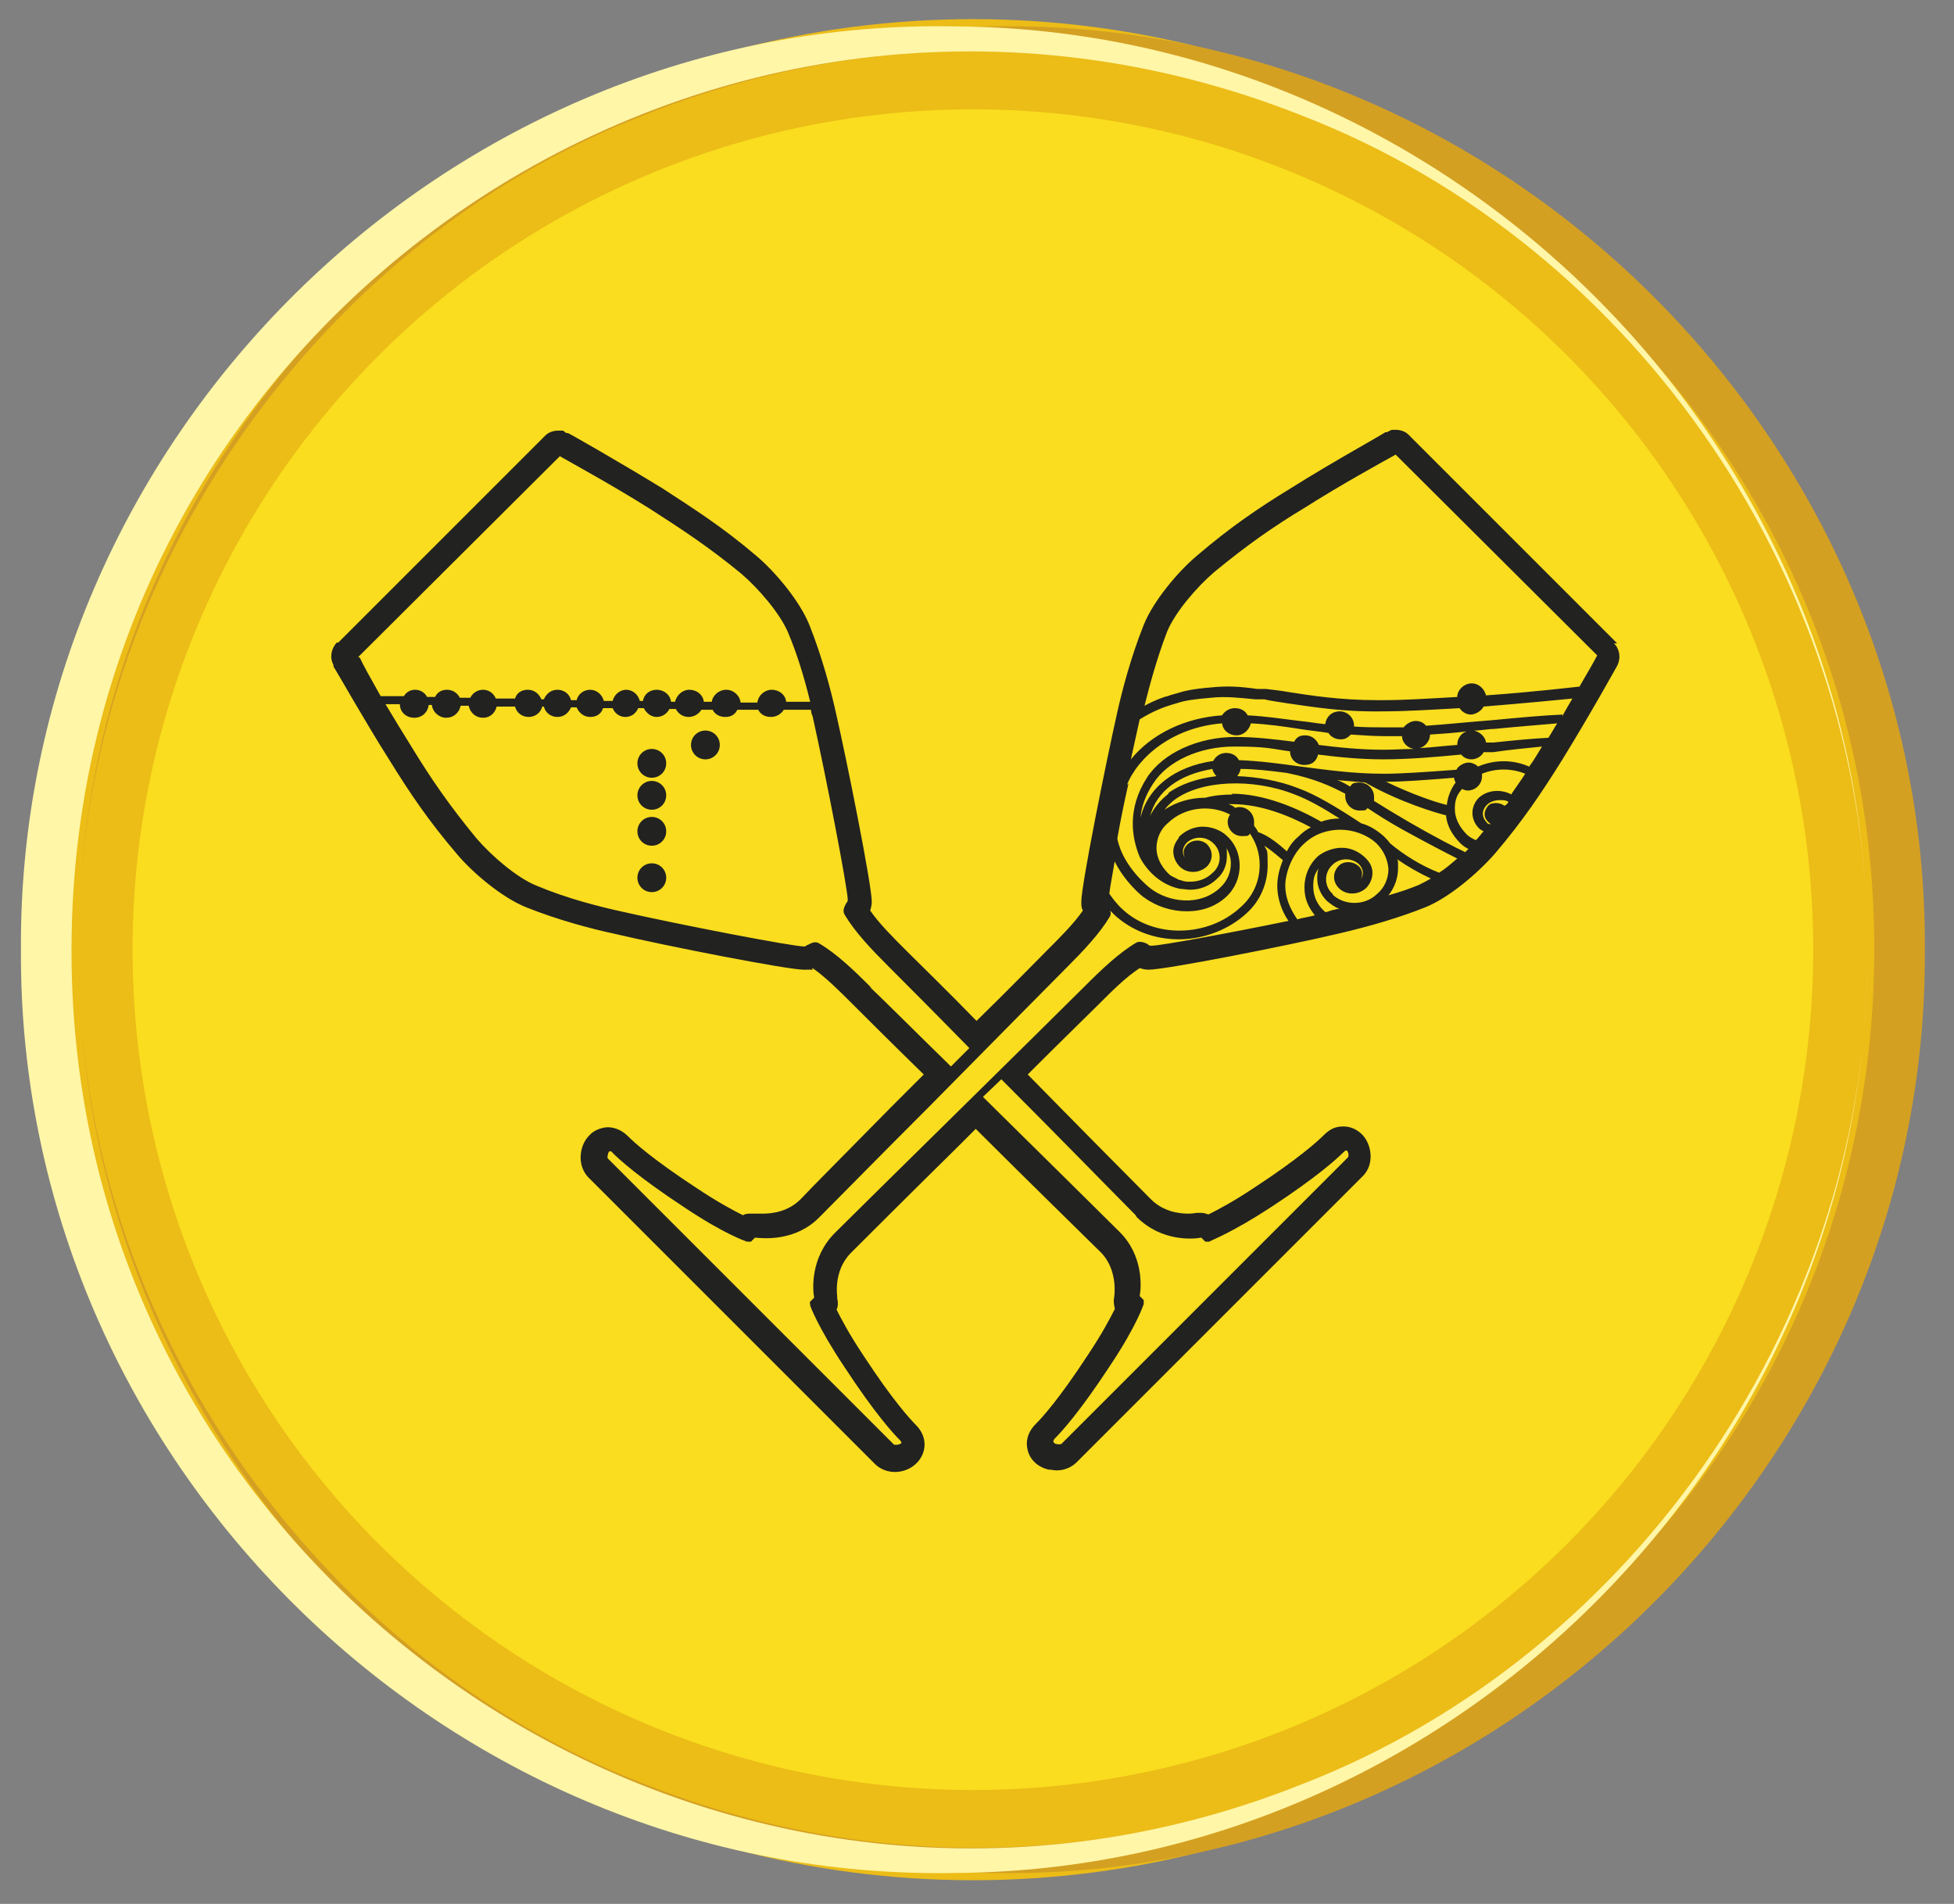
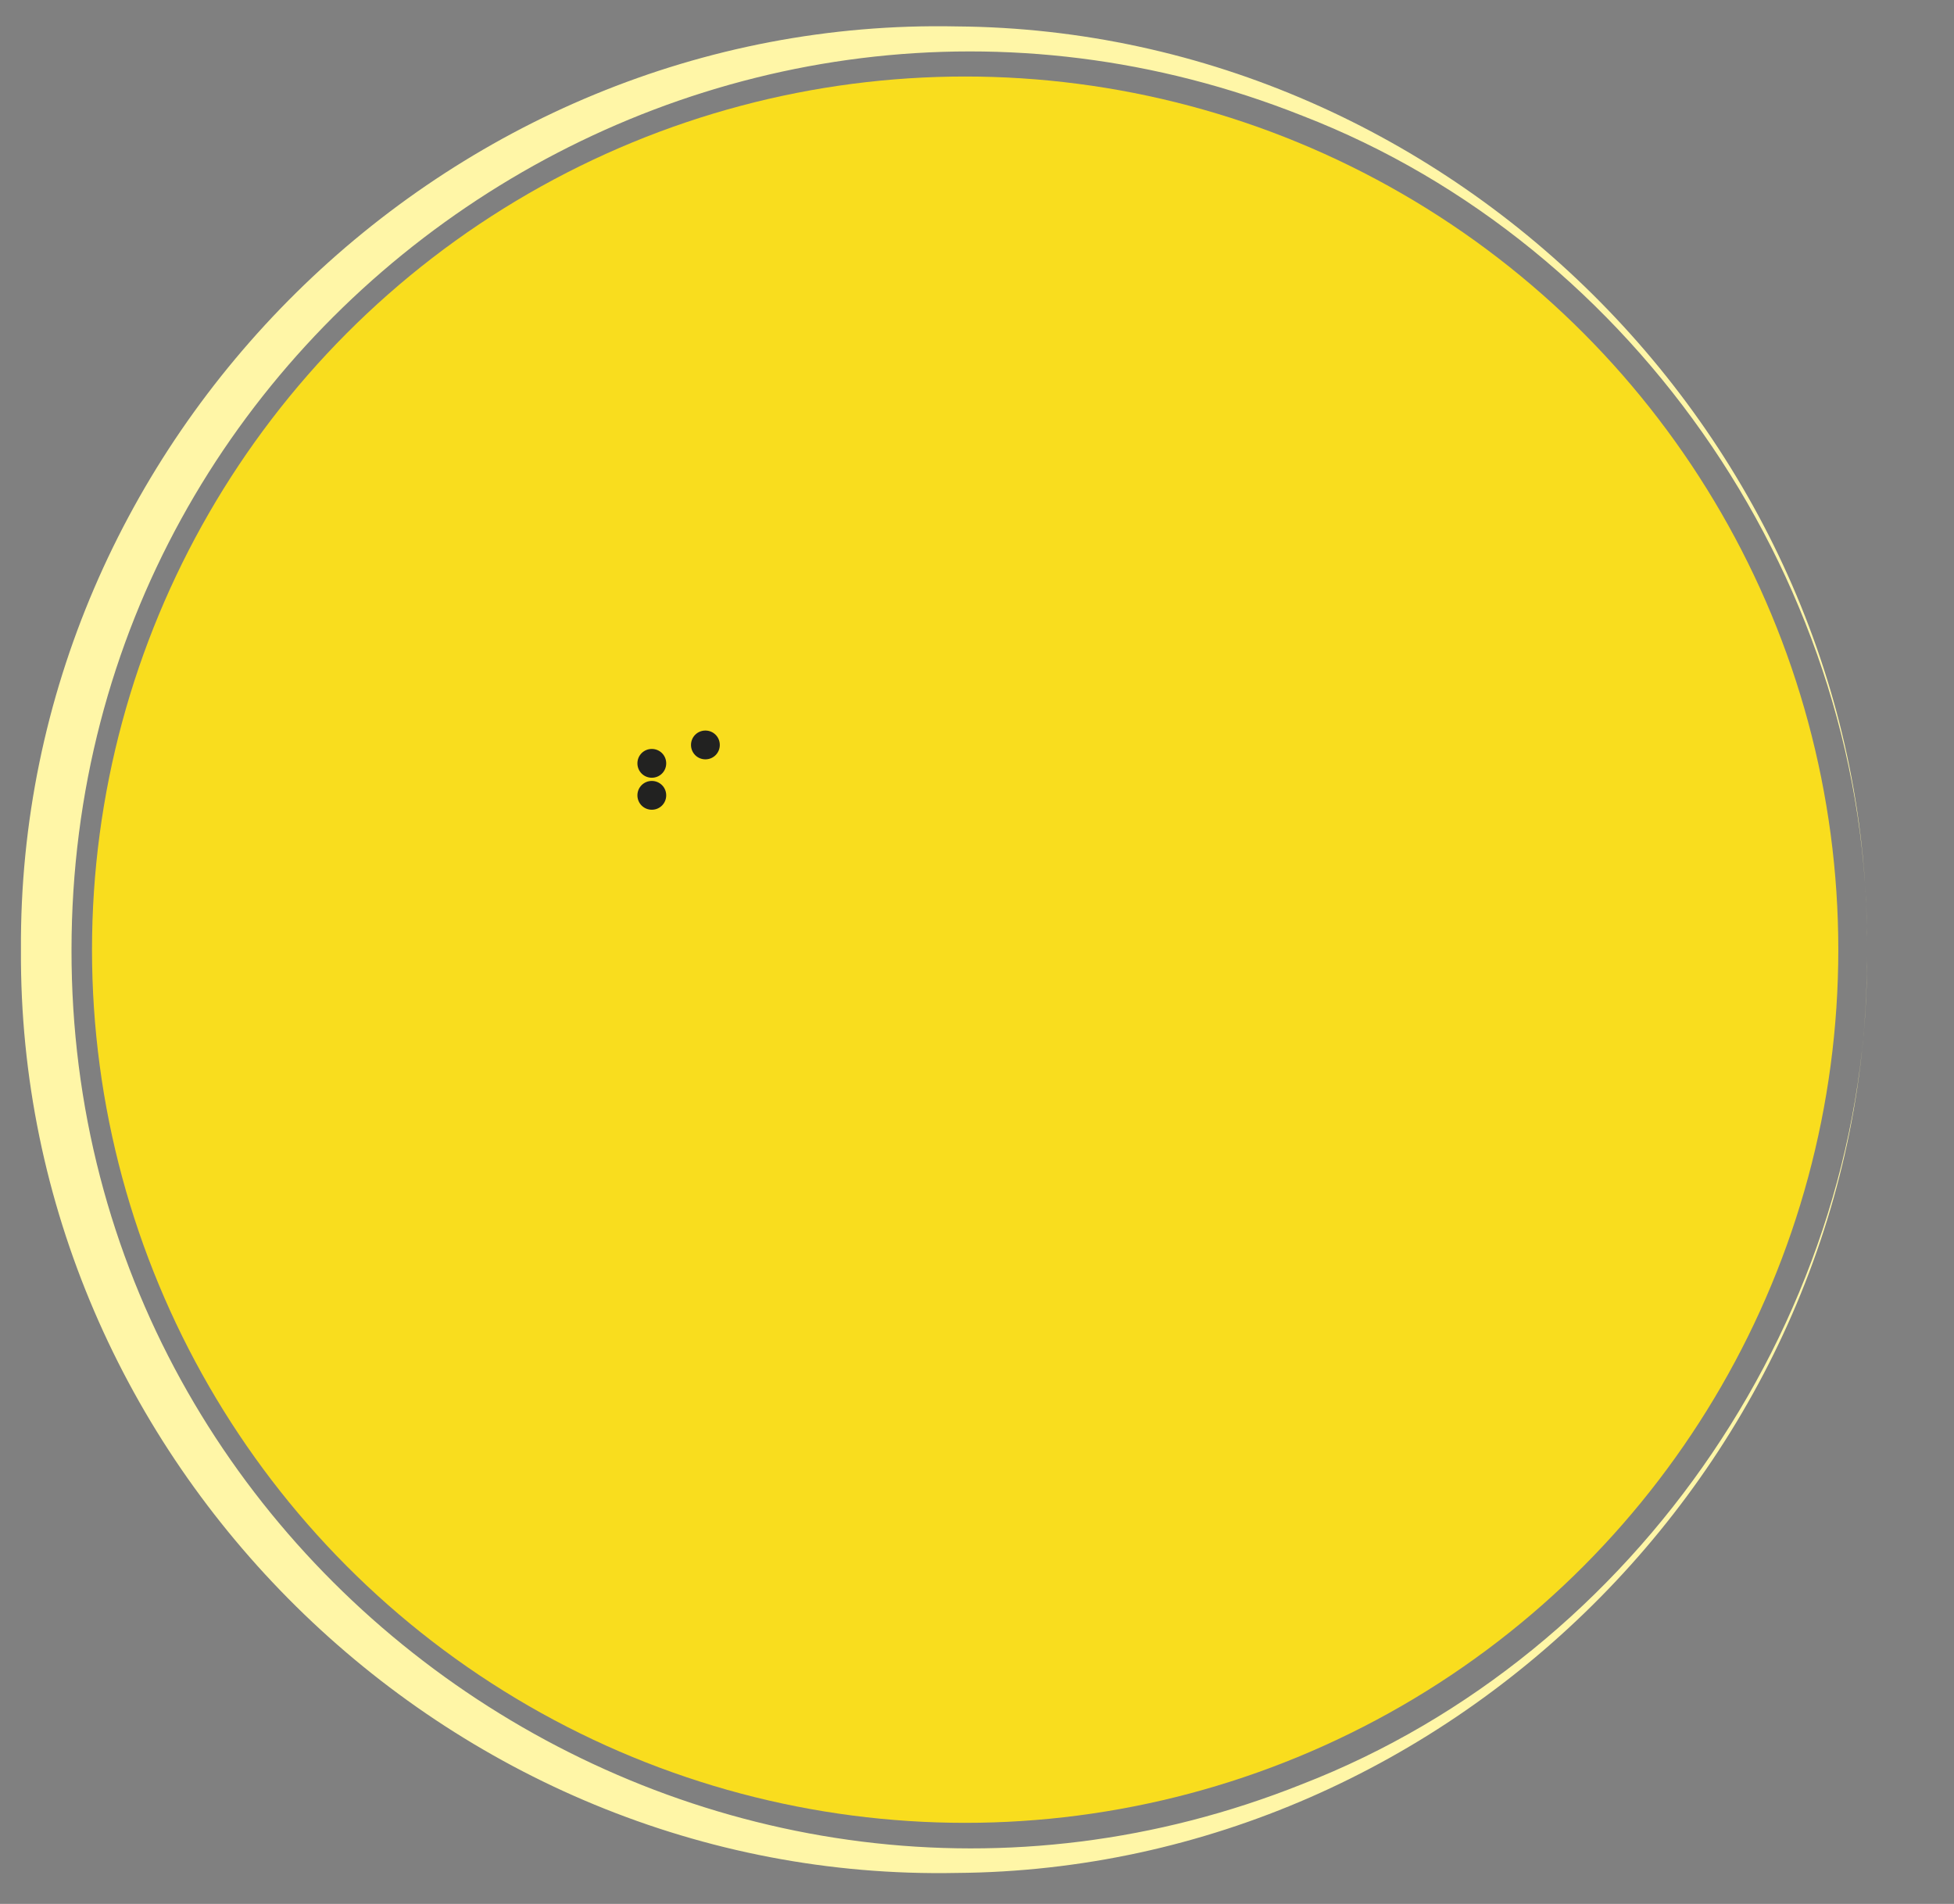
<svg xmlns="http://www.w3.org/2000/svg" width="100%" height="100%" viewBox="0 0 429 418" version="1.1" xml:space="preserve" style="fill-rule:evenodd;clip-rule:evenodd;stroke-miterlimit:10;">
  <rect x="0" y="0" width="429" height="418" fill="#808080" stroke="none" />
  <circle cx="211.9" cy="208.5" r="191.7" style="fill:rgb(249,221,30);" />
  <g>
-     <circle cx="213.6" cy="208.5" r="194.4" style="fill:none;stroke:rgb(236,188,23);stroke-width:19.8px;" />
    <g transform="matrix(1.756,0,0,1.756,-160.507,-308.286)">
      <g>
-         <path d="M293.6,256L267.5,229.9C267.1,229.5 266.5,229.3 265.9,229.3L265.4,229.3L264.8,229.6L264.6,229.6C264.6,229.7 258.2,233.2 252.8,236.6C248.7,239.1 245.2,241.5 241.1,245C238.7,247 235.6,250.7 234.4,253.7C232.8,257.7 231.7,261.9 231.1,264.6C229.7,270.8 226.6,286.2 226.6,288.3C226.6,288.7 226.6,289.1 226.8,289.4C225.7,291 224,292.7 222.2,294.5C220.9,295.8 217.5,299.3 213.5,303.2C209.8,299.4 206.1,295.8 204.8,294.5C203,292.7 201.3,291 200.2,289.4C200.3,289.1 200.4,288.7 200.4,288.3C200.4,286.2 197.3,270.7 195.9,264.6C195.3,261.9 194.2,257.7 192.6,253.7C191.4,250.7 188.3,247 185.9,245C181.8,241.5 178.2,239.2 174.2,236.6C168.8,233.3 162.5,229.7 162.4,229.7L162.2,229.7L161.8,229.4L161.2,229.4C160.6,229.4 160,229.6 159.6,230L133.7,255.9L133.5,255.9C132.8,256.7 132.6,257.8 133.1,258.7L133.1,258.9C133.8,260 137,265.7 140.1,270.6C142.7,274.8 145,278.2 148.5,282.3C150.5,284.7 154.2,287.8 157.2,289C161.2,290.6 165.4,291.7 168.2,292.3C175,293.9 189.9,296.8 191.9,296.8C193.9,296.8 192.7,296.8 193,296.6C194.6,297.7 196.3,299.4 198.1,301.2C199.3,302.4 202.9,306 206.9,309.9L202.8,314C197.6,319.3 192.8,324.1 191.5,325.5C190,327 188.1,327.3 186.8,327.3C185.5,327.3 185.9,327.3 185.8,327.3L185.2,327.3C184.9,327.3 184.6,327.3 184.3,327.5C183.1,326.9 181.2,325.9 178.5,324.1C173,320.5 170.7,318.4 169.9,317.6C169,316.7 168,316.5 167.4,316.5C166.8,316.5 165.7,316.8 165.1,317.5C164.4,318.2 164,319.2 164,320.3C164,321.3 164.4,322.2 165,322.8L200.8,358.6C201.4,359.2 202.3,359.6 203.3,359.6C204.3,359.6 205.3,359.2 206,358.5C207.2,357.3 207.5,355.3 205.9,353.7C205.2,353 203,350.6 199.4,345.1C197.6,342.4 196.6,340.5 196,339.3C196.2,338.9 196.2,338.4 196.1,338C196,337.6 196.1,337.8 196.1,337.8C196.1,337.8 195.5,334.5 197.8,332.2C199.3,330.7 204.8,325.2 211.2,318.9L213.4,316.7C220.2,323.5 227.4,330.5 229,332.1C231.3,334.4 230.7,337.8 230.7,337.8C230.6,338.3 230.7,338.8 230.8,339.2C230.2,340.4 229.2,342.3 227.4,345C223.8,350.5 221.7,352.8 220.9,353.6C219.9,354.6 219.6,355.8 219.9,356.9C220.2,358.1 221.2,359 222.5,359.3C222.8,359.3 223.2,359.4 223.5,359.4C224.5,359.4 225.4,359 226,358.4L261.8,322.6C263.3,321.1 262.9,318.6 261.7,317.4C261.1,316.8 260.3,316.4 259.4,316.4C258.5,316.4 257.8,316.6 256.9,317.5C256.2,318.2 253.8,320.4 248.3,324C245.6,325.8 243.7,326.8 242.5,327.4C242.2,327.3 241.9,327.2 241.6,327.2L241.1,327.2C240.9,327.2 240.6,327.3 240,327.3C238.7,327.3 236.8,327 235.3,325.5C233.3,323.5 224.3,314.4 219.9,309.9C224,305.8 227.4,302.5 228.7,301.2C230.5,299.4 232.2,297.7 233.9,296.6C234.2,296.7 234.6,296.8 235,296.8C237.1,296.8 251.9,293.9 258.7,292.3C263,291.3 266.6,290.2 269.6,289C272.6,287.8 276.2,284.7 278.3,282.3C281.8,278.2 284.2,274.6 286.7,270.6C290.1,265.1 293.6,258.8 293.6,258.8C294.1,257.8 293.9,256.7 293.2,256L293.6,256ZM232.3,273.7C233.7,270.2 238,266.5 244.2,266C244.3,266.9 245.1,267.5 246,267.5C246.9,267.5 247.6,266.8 247.8,266C249.9,266.1 252,266.4 253.9,266.7C255.1,266.9 256.3,267 257.5,267.2C257.8,267.7 258.4,268 259,268C259.6,268 259.9,267.8 260.3,267.4C261.9,267.5 263.2,267.6 264.5,267.6L266.7,267.6C266.7,268.4 267.4,269.1 268.2,269.2C266.9,269.2 265.7,269.3 264.5,269.3C261.4,269.3 258.7,269 256.3,268.7C256,268 255.4,267.5 254.6,267.5C253.8,267.5 253.5,267.8 253.2,268.3C250.8,268 248.4,267.7 245.9,267.7C241.2,267.7 236.8,269.7 234.8,272.8C232.3,276.7 232.9,280.3 233.9,282.7C233.9,282.7 235.4,286 239,286.7C239.4,286.7 239.8,286.8 240.2,286.8C241.5,286.8 242.7,286.3 243.6,285.4C244.4,284.7 244.8,283.7 244.8,282.6C244.8,281.5 244.8,281.7 244.6,281.3C245,282 245.3,282.7 245.3,283.5C245.3,284.7 244.8,285.8 243.9,286.6C241.4,288.9 237.5,288.4 235.2,286.6C235.2,286.6 231.8,284 231.1,280.4C231.5,278.1 232,275.7 232.5,273.5L232.3,273.7ZM245.8,276.5C245.5,276.3 245.3,276.2 245,276.1L245.5,276.1C249.1,276.1 252.7,277.6 255.3,279C254.7,279.3 254.2,279.7 253.8,280.1C253.2,280.6 252.7,281.2 252.3,282C251.4,281.2 250,280 248.7,279.6C248.6,279.3 248.4,279.1 248.2,278.8L248.2,278.3C248.2,277.1 247,276.1 245.7,276.6L245.8,276.5ZM245.5,274.9C244.4,274.9 243.2,275 242.1,275.3C240.3,275.3 238.5,275.8 237,276.8C237.3,276.4 237.7,276 238.2,275.6C241.5,273.1 248,272.8 253.3,274.9C254.9,275.5 256.7,276.5 258.9,277.9C258.1,277.9 257.4,278 256.6,278.3C253.6,276.6 249.5,274.8 245.4,274.8L245.5,274.9ZM237.5,274.8C236.5,275.6 235.7,276.5 235.2,277.6C236,274.5 238.8,272.4 243,271.7C243,272 243.3,272.4 243.5,272.6C241.1,272.9 239,273.6 237.5,274.7L237.5,274.8ZM230.6,282.9C231.9,285.8 234.4,287.8 234.5,287.8C236,288.9 237.9,289.5 239.8,289.5C241.7,289.5 243.4,288.9 244.7,287.7C245.8,286.7 246.4,285.3 246.4,283.8C246.4,282.3 245.8,280.9 244.6,279.9C243.8,279.2 241.2,278 238.9,280.1L238.8,280.2L238.8,280.3C238.4,280.8 238.1,281.4 238.1,282C238.1,282.7 238.4,283.4 238.9,283.9C239.8,284.8 241.3,284.8 242.3,283.9C242.7,283.5 242.9,283 242.9,282.5C242.9,282 242.7,281.5 242.3,281.1C241.6,280.5 240.6,280.5 239.9,281.1C239.6,281.4 239.4,281.7 239.4,282.1C239.4,282.5 239.5,282.8 239.8,283.1C239.5,282.8 239.3,282.4 239.3,282C239.3,281.6 239.5,281.2 239.8,280.9C240.7,280.1 242.1,280.1 243,280.9C243.6,281.4 243.9,282.1 243.9,282.8C243.9,283.5 243.6,284.2 243,284.7C242.3,285.4 241.3,285.8 240.2,285.8C239.8,285.8 239.5,285.8 239,285.6C238.8,285.6 238.7,285.5 238.5,285.4C238.1,285.2 237.8,285.1 237.5,284.8C236.6,283.9 236,282.8 236,281.6C236,280.4 236.5,279.2 237.5,278.4C239.5,276.5 242.7,276.1 245.2,277.4C245,277.7 244.9,278 244.9,278.3C244.9,279.3 245.7,280.1 246.7,280.1C247.7,280.1 247.4,280 247.7,279.8C248.5,281 248.9,282.3 248.9,283.7C248.9,285.7 248.1,287.6 246.5,289C242.4,292.8 235.6,292.9 231.7,289.2C231.7,289.2 231,288.6 230.1,287.3C230.2,286.4 230.5,284.9 230.8,283.1L230.6,282.9ZM136.2,257.7L161.4,232.6C162.8,233.4 168.1,236.3 172.7,239.2C176.6,241.7 180.1,244 184.1,247.3C186.2,249.1 189,252.3 190,254.8C191,257.2 191.9,260 192.7,263.3L189.7,263.3C189.6,262.4 188.8,261.8 187.9,261.8C187,261.8 186.2,262.5 186.1,263.4L184,263.4C183.9,262.5 183.1,261.8 182.2,261.8C181.3,261.8 180.5,262.5 180.4,263.3L179.4,263.3C179.3,262.4 178.5,261.8 177.6,261.8C176.7,261.8 176,262.5 175.8,263.3L175.3,263.3C175.2,262.4 174.4,261.8 173.5,261.8C172.6,261.8 171.9,262.4 171.8,263.2L171.4,263.2C171.2,262.4 170.5,261.8 169.7,261.8C168.9,261.8 168.2,262.4 168,263.2L166.9,263.2C166.7,262.4 166,261.8 165.2,261.8C164.4,261.8 163.7,262.3 163.5,263.1L162.8,263.1C162.6,262.3 161.9,261.8 161.1,261.8C160.3,261.8 159.7,262.3 159.4,263L159.1,263C158.8,262.3 158.2,261.8 157.4,261.8C156.6,261.8 156,262.2 155.8,262.9L153.4,262.9C153.1,262.2 152.5,261.8 151.8,261.8C151.1,261.8 150.5,262.2 150.2,262.8L148.9,262.8C148.6,262.2 148,261.8 147.3,261.8C146.6,261.8 146.1,262.1 145.8,262.7L144.8,262.7C144.5,262.1 143.9,261.8 143.3,261.8C142.7,261.8 142.2,262.1 141.9,262.6L139,262.6C137.7,260.3 136.7,258.5 136.4,257.8L136.2,257.7ZM200.4,299.1C198.1,296.8 196,294.8 193.8,293.5C193.3,293.2 192.8,293.5 192.4,293.7C192.3,293.7 192.1,293.9 192,293.9C190.5,293.9 176.5,291.2 169,289.5C166.3,288.9 162.3,287.9 158.5,286.3C156,285.3 152.8,282.5 151,280.4C147.7,276.4 145.4,273.1 142.9,269C141.9,267.4 140.8,265.6 139.6,263.6L141.4,263.6C141.4,264.6 142.2,265.3 143.2,265.3C144.2,265.3 144.9,264.6 145,263.7L145.4,263.7C145.5,264.6 146.3,265.3 147.2,265.3C148.1,265.3 148.8,264.7 149,263.8L150,263.8C150.2,264.7 150.9,265.3 151.8,265.3C152.7,265.3 153.3,264.7 153.5,263.9L155.8,263.9C156,264.7 156.7,265.2 157.5,265.2C158.3,265.2 159,264.7 159.2,263.9L159.4,263.9C159.6,264.7 160.3,265.2 161.1,265.2C161.9,265.2 162.5,264.7 162.8,264L163.5,264C163.8,264.7 164.4,265.2 165.2,265.2C166,265.2 166.6,264.8 166.8,264.1L168,264.1C168.3,264.8 168.9,265.2 169.6,265.2C170.3,265.2 170.9,264.8 171.2,264.1L171.9,264.1C172.2,264.7 172.8,265.2 173.5,265.2C174.2,265.2 174.8,264.8 175.1,264.2L175.9,264.2C176.2,264.8 176.8,265.2 177.5,265.2C178.2,265.2 178.8,264.8 179.1,264.3L180.5,264.3C180.8,264.9 181.4,265.2 182.1,265.2C182.8,265.2 183.3,264.9 183.6,264.3L186.2,264.3C186.5,264.9 187.1,265.2 187.8,265.2C188.5,265.2 189.1,264.8 189.4,264.3L192.8,264.3C192.8,264.6 192.9,264.9 193,265.1C194.7,272.7 197.4,286.7 197.4,288.1C197.4,288.1 197.4,288.3 197.2,288.5C197,288.9 196.7,289.4 197,289.9C198.3,292.1 200.3,294.2 202.6,296.5C204,297.9 208.3,302.2 212.6,306.6L210.3,308.9C205.8,304.5 201.5,300.2 200.1,298.9L200.4,299.1ZM233.5,327.7C236.6,330.8 240.5,330.5 241.6,330.3L242.1,330.8L242.6,330.8C242.9,330.6 245.4,329.7 250.3,326.5C256.1,322.7 258.6,320.4 259.4,319.6C259.6,319.4 259.7,319.4 259.7,319.4L259.8,319.4C260,319.6 260.1,320.1 259.9,320.3L224.1,356.1C224.1,356.1 223.8,356.2 223.5,356.1C223.3,356.1 223.1,355.9 223.1,355.8C223.1,355.8 223.1,355.6 223.3,355.4C224.1,354.6 226.4,352.1 230.2,346.3C233.6,341.2 234.4,338.6 234.4,338.6L234.4,338.1L233.9,337.6C234.1,336.5 234.4,332.5 231.3,329.5C229.5,327.7 221.4,319.7 214.3,312.7L216.6,310.5C223.3,317.2 231.5,325.6 233.4,327.5L233.5,327.7ZM235.3,293.8C235.3,293.8 235,293.8 234.9,293.6C234.5,293.4 234,293.2 233.5,293.4C231.3,294.7 229.2,296.7 226.9,299C224.9,301 217.6,308.2 210.8,314.9C204.1,321.5 197.5,328 195.8,329.7C192.7,332.8 193,336.8 193.2,337.8L192.7,338.3C192.7,338.3 192.6,338.5 192.7,338.6L192.7,338.8C192.7,338.8 193.6,341.4 197,346.5C200.8,352.3 203.1,354.8 203.9,355.6C204.1,355.8 204.1,355.9 204.1,355.9L204.1,356C204,356.1 203.7,356.2 203.5,356.2L203.2,356.2L167.4,320.4C167.4,320.4 167.3,320.2 167.4,320C167.4,319.8 167.5,319.6 167.6,319.5L167.7,319.5C167.7,319.5 167.9,319.5 168,319.7C168.8,320.5 171.3,322.8 177.1,326.6C181.9,329.8 184.5,330.7 184.8,330.8L185.3,330.8L185.8,330.3C186.9,330.4 190.9,330.8 193.9,327.7C195.4,326.2 201.1,320.4 207.1,314.4L207.4,314.1C215.6,305.8 222.5,298.8 224.6,296.7C226.9,294.4 228.9,292.3 230.2,290.1C230.3,289.9 230.3,289.6 230.2,289.4C230.6,289.8 230.8,290 230.8,290C232.9,291.9 235.7,293 238.8,293C241.9,293 245,291.8 247.2,289.8C249,288.2 249.9,286 249.9,283.7C249.9,281.4 249.8,282.1 249.5,281.3C250.4,281.9 251.3,282.7 251.8,283.1C251.4,284.1 251.1,285.2 251.1,286.3C251.1,287.8 251.6,289.4 252.5,290.7C244.7,292.3 236.5,293.8 235.4,293.8L235.3,293.8ZM258.3,289.3C258,289.3 257.6,289.5 257.2,289.6C257.2,289.6 257.1,289.6 257,289.5C256.1,288.7 255.6,287.6 255.6,286.4C255.6,285.2 255.8,284.8 256.3,284.1C256.1,284.5 256.1,285 256.1,285.4C256.1,286.4 256.5,287.4 257.3,288.2C257.8,288.6 258.3,289 258.9,289.2C258.7,289.2 258.5,289.2 258.3,289.3ZM258.1,287.4C257.5,286.9 257.2,286.2 257.2,285.5C257.2,284.8 257.5,284.1 258.1,283.6C259,282.8 260.4,282.8 261.3,283.6C261.6,283.9 261.8,284.3 261.8,284.7C261.8,285.1 261.6,285.5 261.3,285.8C261.6,285.5 261.7,285.2 261.7,284.8C261.7,284.4 261.5,284 261.2,283.8C260.5,283.2 259.4,283.2 258.8,283.8C258.4,284.2 258.2,284.7 258.2,285.2C258.2,285.7 258.4,286.2 258.8,286.6C259.7,287.5 261.2,287.5 262.2,286.6C262.7,286.1 263,285.4 263,284.7C263,284 262.7,283.4 262.2,282.9L262,282.7C259.3,280.3 256.4,282.4 256.2,282.6C255.1,283.6 254.5,285 254.5,286.5C254.5,288 255,289 255.8,290C255.1,290.2 254.3,290.3 253.6,290.5C252.7,289.2 252.1,287.8 252.1,286.3C252.1,284.8 252.9,282.4 254.5,281C255.8,279.8 257.4,279.3 259,279.3C260.6,279.3 262.3,279.9 263.5,281C264.4,281.9 264.9,283 265,284.2C265,285.4 264.5,286.6 263.5,287.4C262,288.8 259.5,288.8 258,287.4L258.1,287.4ZM268.8,286.2C267.6,286.7 266.4,287.1 265,287.5C265.8,286.5 266.2,285.3 266.2,284.1C266.2,282.9 266.2,283.4 266.1,283C267.4,283.9 268.8,284.7 270.3,285.4C269.8,285.7 269.2,286 268.8,286.2ZM271.4,284.7C269.1,283.8 267,282.5 265.2,281C265,280.7 264.7,280.4 264.4,280.1C263.6,279.4 262.7,278.8 261.6,278.5C258.4,276.4 255.9,274.9 253.7,274.1C251.4,273.2 248.7,272.7 246.1,272.6C246.3,272.3 246.5,272 246.5,271.7C248.2,271.7 250,271.9 252.3,272.2C255.8,272.9 257.9,273.9 259.6,274.8L259.6,275.1C259.6,276.1 260.4,276.9 261.4,276.9C262.4,276.9 262.1,276.8 262.4,276.6C263.6,277.4 265,278.3 266.8,279.3C269.7,280.9 272.4,282.3 273.6,282.9C272.9,283.5 272.1,284.2 271.3,284.7L271.4,284.7ZM274.6,282.1C273.5,281.6 270.6,280.1 267.5,278.3C265.8,277.3 264.3,276.4 263.2,275.7L263.2,275.2C263.2,274.2 262.4,273.4 261.4,273.4C260.4,273.4 260.5,273.6 260.2,273.9C259.7,273.6 259.2,273.3 258.6,273.1C259.9,273.2 261,273.3 262.1,273.4C266.5,275.9 271,277.2 272.2,277.5C272.3,278.8 273,280 274,281C274.3,281.3 274.6,281.5 275,281.7C274.8,281.9 274.7,282 274.5,282.2L274.6,282.1ZM264.7,273.3C266.8,273.3 269.5,273.1 273.2,272.8C273.2,273 273.3,273.2 273.4,273.4C272.8,274.2 272.4,275.2 272.3,276.2C271,275.9 268,274.9 264.7,273.3ZM279.5,276.3C279.1,276 278.5,275.9 278.1,276C277.7,276 277.4,276.3 277.2,276.7C276.7,277.7 277.4,278.3 277.8,278.6C277.6,278.6 277.4,278.6 277.3,278.4C277,278.1 276.8,277.7 276.8,277.3C276.8,276.9 277,276.5 277.3,276.2C277.7,275.8 278.3,275.6 278.9,275.6C279.5,275.6 279.6,275.6 280,275.8C280,275.9 279.8,276.1 279.7,276.2L279.5,276.3ZM280.4,274.9C279.1,274.2 277.4,274.3 276.3,275.3C275.8,275.8 275.5,276.5 275.5,277.2C275.5,277.9 275.8,278.6 276.3,279.1C276.5,279.3 276.7,279.4 276.9,279.5L276.8,279.6C276.6,279.8 276.5,280 276.3,280.2C276.2,280.3 276.1,280.5 275.9,280.6C275.5,280.4 275.1,280.2 274.8,279.9C273.9,279 273.3,277.9 273.3,276.7C273.3,275.5 273.6,274.9 274.2,274.2C274.4,274.3 274.7,274.4 274.9,274.4C275.9,274.4 276.7,273.6 276.7,272.6C276.7,271.6 276.7,272.4 276.7,272.3C278.4,271.6 280.4,271.6 282.1,272.3C281.6,273.1 281,273.9 280.4,274.8L280.4,274.9ZM282.8,271.5C280.7,270.5 278.3,270.5 276.2,271.4C275.9,271.1 275.4,270.9 275,270.9C274.6,270.9 273.8,271.2 273.5,271.8C269.5,272.1 266.6,272.3 264.4,272.3C260.5,272.3 257.2,271.8 254,271.4C251.2,271 248.8,270.7 246.3,270.6C246,270 245.4,269.7 244.7,269.7C244,269.7 243.4,270.1 243.1,270.7C238.3,271.4 234.9,274 234,277.8C234.1,276.5 234.6,275 235.6,273.5C237.4,270.7 241.4,268.9 245.7,268.9C250,268.9 250.4,269.2 252.7,269.5C252.7,270.5 253.5,271.2 254.5,271.2C255.5,271.2 256,270.7 256.2,269.9C258.6,270.2 261.3,270.5 264.4,270.5C267.5,270.5 271,270.2 274.1,269.9C274.4,270.3 274.9,270.5 275.4,270.5C275.9,270.5 276.6,270.2 276.9,269.6L278.1,269.6C280.1,269.3 282.3,269.1 284.2,268.9C283.7,269.7 283.2,270.6 282.6,271.4L282.8,271.5ZM270.2,267.4C271.7,267.3 273.3,267.2 274.8,267C274.1,267.2 273.6,267.9 273.6,268.7C273.6,269.5 273.6,268.7 273.6,268.7C272.1,268.8 270.5,269 268.9,269.1C269.6,268.9 270.2,268.2 270.2,267.4C270.2,266.6 270.2,267.4 270.2,267.4ZM285.1,267.8C283.1,267.9 280.9,268.1 278.1,268.4L277.2,268.4C277.1,267.7 276.5,267.1 275.7,266.9C276.6,266.9 277.4,266.7 278.2,266.7C281.2,266.4 283.9,266.2 286.1,266C285.7,266.6 285.4,267.2 285,267.8L285.1,267.8ZM286.8,264.9C284.3,265 281.2,265.3 278,265.6C275.4,265.8 272.5,266.1 269.7,266.3C269.4,265.9 268.9,265.7 268.4,265.7C267.9,265.7 267.3,266 266.9,266.5L264.3,266.5C263.4,266.5 262,266.5 260.7,266.4L260.7,266.3C260.7,265.3 259.9,264.5 258.9,264.5C257.9,264.5 257.2,265.2 257.1,266.1C256,266 255,265.8 253.9,265.7C251.5,265.4 249.5,265.1 247.4,265C247.1,264.4 246.5,264.1 245.8,264.1C245.1,264.1 244.5,264.5 244.2,265C239.6,265.3 235.4,267.3 232.8,270.5C233.2,268.6 233.6,266.9 233.9,265.5C235.8,264.3 237.5,263.8 237.5,263.8C237.5,263.8 238.1,263.6 238.8,263.4C239.4,263.2 240.4,263 242.8,262.8C244.7,262.6 246.3,262.8 248.4,263L249.5,263C250.3,263.2 251.2,263.3 252.4,263.5C255.3,263.9 259.2,264.6 264.4,264.5C267.1,264.5 270.3,264.3 273.9,264.1C274.2,264.6 274.8,264.9 275.3,264.9C275.8,264.9 276.6,264.5 276.9,263.9C281.8,263.5 286,263.1 288,262.9C287.6,263.6 287.1,264.4 286.7,265.2L286.8,264.9ZM288.9,261.4C287.9,261.5 283,262.1 277.2,262.5C277,261.7 276.3,261 275.4,261C274.5,261 273.6,261.8 273.6,262.7C270.1,262.9 267,263.1 264.4,263.1L263.6,263.1C258.9,263.1 255.2,262.5 252.6,262.1C251.5,261.9 250.5,261.8 249.7,261.7L248.6,261.7C246.5,261.4 244.9,261.3 242.9,261.5C240.4,261.7 239.3,262 238.7,262.2C238,262.4 237.6,262.5 237.4,262.6C237.2,262.6 236,263 234.5,263.8C235.1,261.4 236,258 237.3,254.6C238.3,252.1 241.1,248.9 243.2,247.1C247.2,243.8 250.6,241.4 254.6,239C259,236.2 264.1,233.4 265.9,232.4L291.1,257.5C290.8,258.1 290,259.5 289,261.2L288.9,261.4Z" style="fill:rgb(34,34,33);fill-rule:nonzero;" />
        <path d="M179.6,266.9C178.6,266.9 177.8,267.7 177.8,268.7C177.8,269.7 178.6,270.5 179.6,270.5C180.6,270.5 181.4,269.7 181.4,268.7C181.4,267.7 180.6,266.9 179.6,266.9Z" style="fill:rgb(34,34,33);fill-rule:nonzero;" />
-         <path d="M172.9,277.7C171.9,277.7 171.1,278.5 171.1,279.5C171.1,280.5 171.9,281.3 172.9,281.3C173.9,281.3 174.7,280.5 174.7,279.5C174.7,278.5 173.9,277.7 172.9,277.7Z" style="fill:rgb(34,34,33);fill-rule:nonzero;" />
-         <path d="M172.9,283.5C171.9,283.5 171.1,284.3 171.1,285.3C171.1,286.3 171.9,287.1 172.9,287.1C173.9,287.1 174.7,286.3 174.7,285.3C174.7,284.3 173.9,283.5 172.9,283.5Z" style="fill:rgb(34,34,33);fill-rule:nonzero;" />
        <path d="M172.9,273.2C171.9,273.2 171.1,274 171.1,275C171.1,276 171.9,276.8 172.9,276.8C173.9,276.8 174.7,276 174.7,275C174.7,274 173.9,273.2 172.9,273.2Z" style="fill:rgb(34,34,33);fill-rule:nonzero;" />
        <path d="M172.9,269.2C171.9,269.2 171.1,270 171.1,271C171.1,272 171.9,272.8 172.9,272.8C173.9,272.8 174.7,272 174.7,271C174.7,270 173.9,269.2 172.9,269.2Z" style="fill:rgb(34,34,33);fill-rule:nonzero;" />
      </g>
    </g>
    <g>
-       <path d="M17.3,208.5C16.5,98.9 107.6,6.6 217.2,5.8C329.2,3.5 423.3,96.4 422.6,208.5C423.3,320.6 329.2,413.5 217.2,411.2C107.5,410.4 16.5,318.1 17.3,208.5ZM17.3,208.5C16.5,287.6 67.6,363.1 141.3,391.6C270.6,442.9 411.4,347.6 411.5,208.5C411.7,69.7 270.3,-26.2 141.3,25.3C67.7,53.9 16.5,129.4 17.3,208.5Z" style="fill:rgb(212,160,34);fill-rule:nonzero;" />
      <path d="M409.9,208.5C410.7,318.1 319.7,410.4 210,411.2C98,413.4 3.9,320.6 4.6,208.5C3.9,96.4 98,3.5 210,5.8C319.7,6.6 410.7,98.9 409.9,208.5ZM409.9,208.5C410.7,129.4 359.6,53.9 285.9,25.4C156.5,-26 15.8,69.4 15.7,208.5C15.5,347.3 156.9,443.2 285.9,391.7C359.6,363.1 410.8,287.7 409.9,208.5Z" style="fill:rgb(255,246,167);fill-rule:nonzero;" />
    </g>
  </g>
</svg>